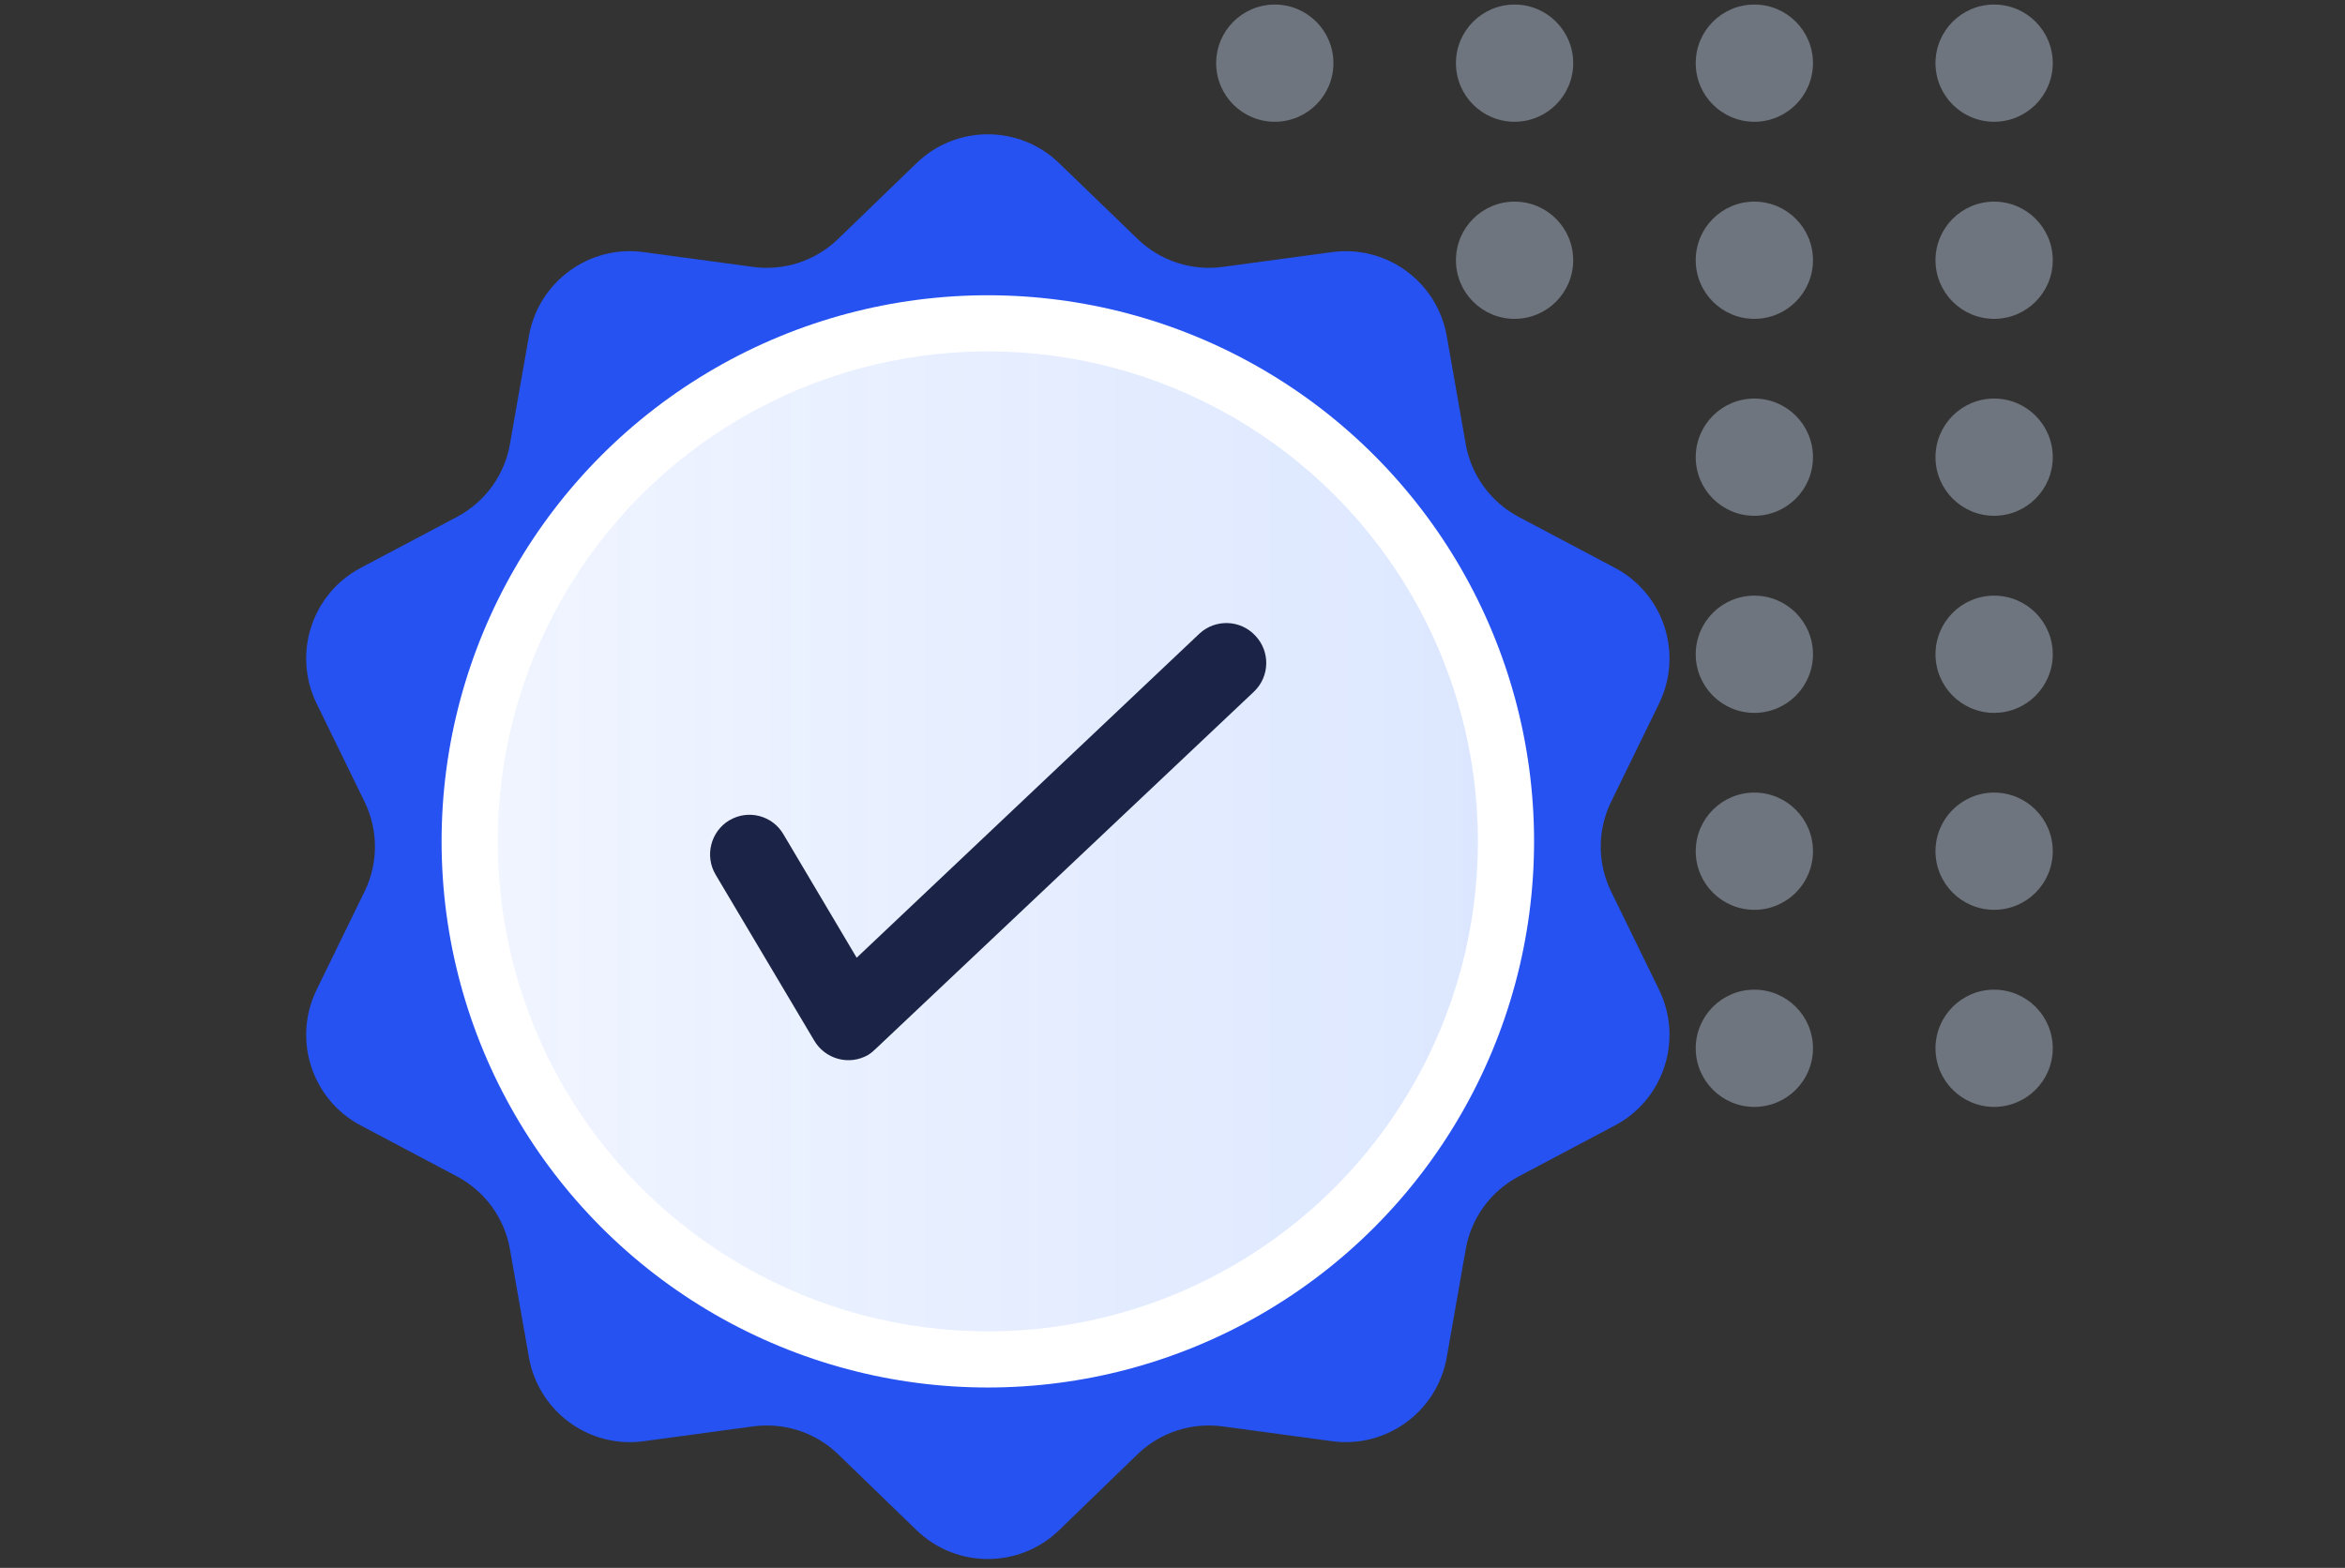
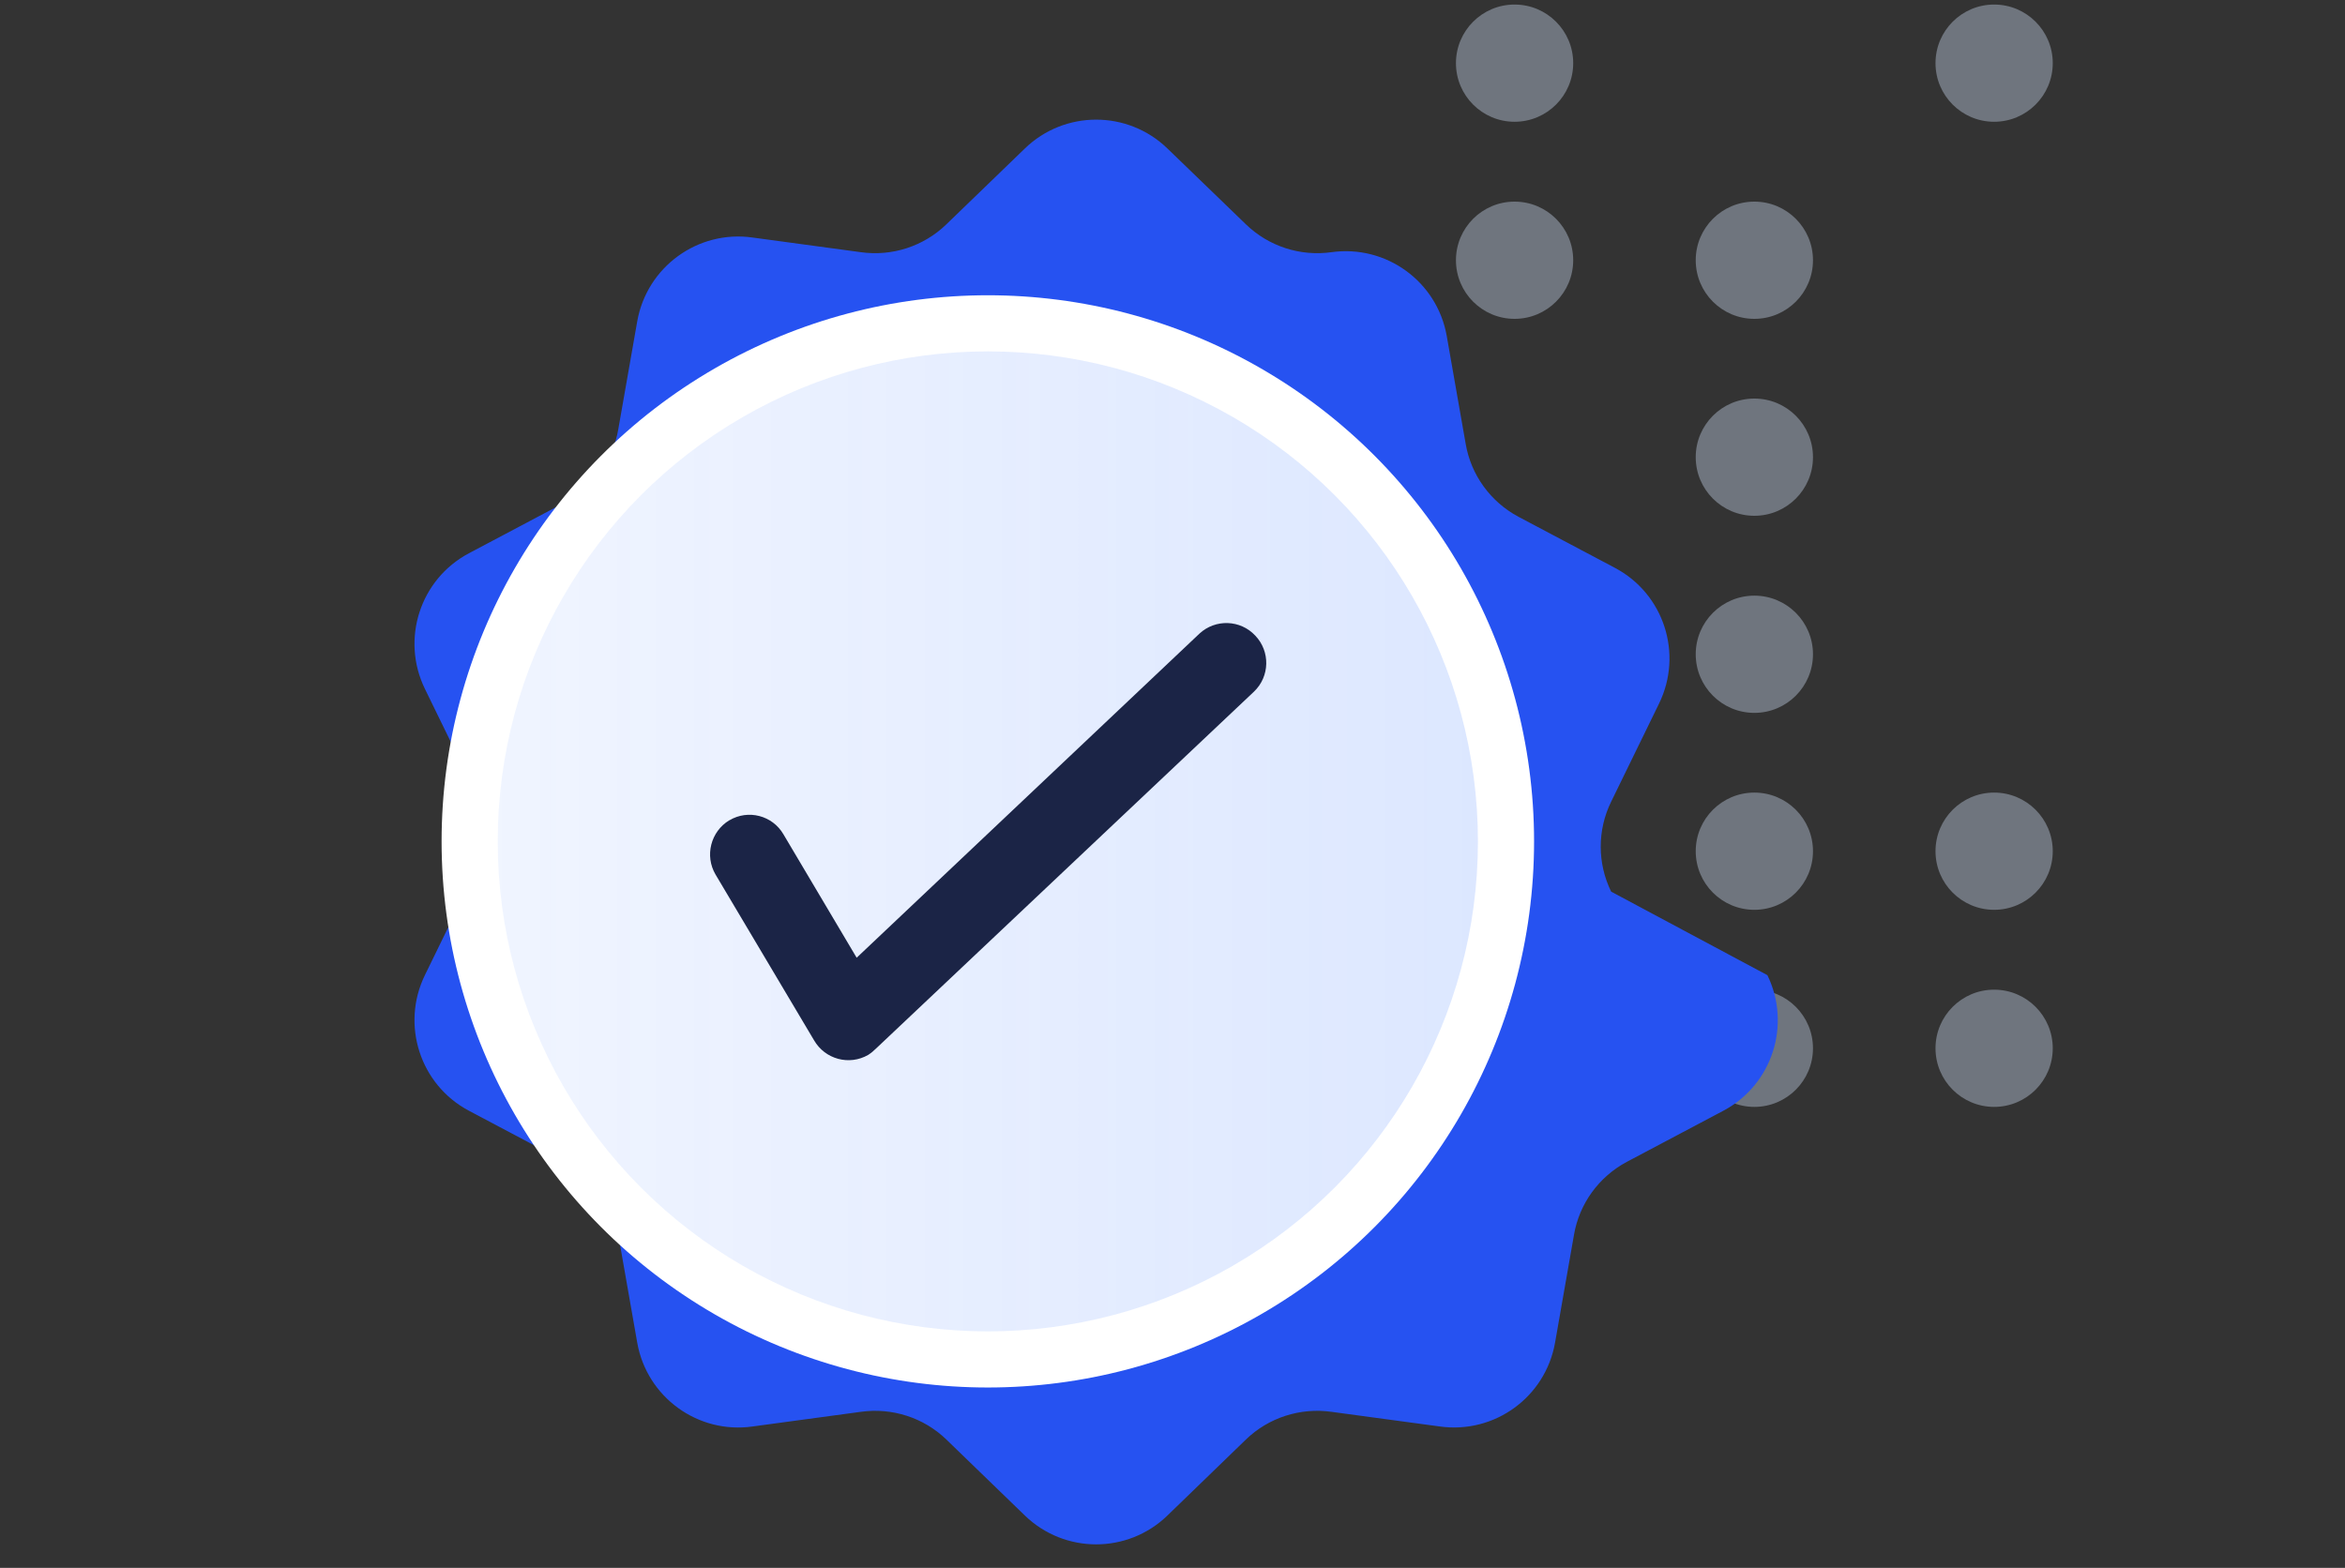
<svg xmlns="http://www.w3.org/2000/svg" version="1.1" id="Laag_1" x="0px" y="0px" viewBox="0 0 160 107" style="enable-background:new 0 0 160 107;" xml:space="preserve">
  <rect x="0" y="0" width="160" height="107" fill="#333333" stroke="none" />
  <style type="text/css">
	.st0{opacity:0.4;fill:#C8D7ED;enable-background:new    ;}
	.st1{fill:#2652F1;}
	.st2{fill:#FFFFFF;}
	.st3{fill:url(#SVGID_1_);}
	.st4{fill-rule:evenodd;clip-rule:evenodd;fill:#1B2446;}
</style>
-   <circle class="st0" cx="86.98" cy="4.31" r="4" />
  <circle class="st0" cx="103.34" cy="4.31" r="4" />
  <circle class="st0" cx="103.34" cy="17.76" r="4" />
-   <circle class="st0" cx="119.7" cy="4.31" r="4" />
  <circle class="st0" cx="119.7" cy="17.76" r="4" />
  <circle class="st0" cx="119.7" cy="31.2" r="4" />
  <circle class="st0" cx="119.7" cy="44.65" r="4" />
  <circle class="st0" cx="119.7" cy="58.09" r="4" />
  <circle class="st0" cx="119.7" cy="71.54" r="4" />
  <circle class="st0" cx="136.06" cy="4.31" r="4" />
-   <circle class="st0" cx="136.06" cy="17.76" r="4" />
-   <circle class="st0" cx="136.06" cy="31.2" r="4" />
-   <circle class="st0" cx="136.06" cy="44.65" r="4" />
  <circle class="st0" cx="136.06" cy="58.09" r="4" />
  <circle class="st0" cx="136.06" cy="71.54" r="4" />
-   <path class="st1" d="M109.93,60.85c-0.95-1.94-0.95-4.2,0-6.14l3.27-6.7c1.65-3.39,0.33-7.48-3-9.25l-6.59-3.49  c-1.91-1.02-3.25-2.86-3.61-5l-1.29-7.35c-0.66-3.71-4.13-6.23-7.86-5.71l-7.39,1c-2.14,0.3-4.29-0.4-5.84-1.9l-5.36-5.18  c-2.71-2.62-7.01-2.62-9.72,0l-5.36,5.18c-1.55,1.5-3.7,2.2-5.84,1.9l-7.38-1c-3.73-0.53-7.21,2-7.87,5.71l-1.29,7.35  c-0.36,2.14-1.7,3.98-3.61,5l-6.59,3.49c-3.33,1.77-4.65,5.86-3,9.25l3.27,6.7c0.95,1.94,0.95,4.2,0,6.14l-3.27,6.7  c-1.65,3.39-0.33,7.48,3,9.25l6.59,3.49c1.91,1.02,3.25,2.86,3.61,5l1.29,7.35c0.66,3.71,4.14,6.24,7.87,5.71l7.38-1  c2.13-0.3,4.29,0.39,5.84,1.89l5.36,5.19c2.71,2.62,7.01,2.62,9.72,0l5.36-5.19c1.55-1.5,3.71-2.19,5.84-1.89l7.39,1  c3.73,0.52,7.2-2,7.86-5.71l1.29-7.35c0.36-2.14,1.7-3.98,3.61-5l6.59-3.49c3.33-1.77,4.65-5.86,3-9.25L109.93,60.85z M67.4,91.57  c-18.66,0-33.79-15.13-33.79-33.79c0-18.66,15.13-33.79,33.79-33.79c18.66,0,33.79,15.13,33.79,33.79  C101.17,76.43,86.05,91.55,67.4,91.57L67.4,91.57z" />
+   <path class="st1" d="M109.93,60.85c-0.95-1.94-0.95-4.2,0-6.14l3.27-6.7c1.65-3.39,0.33-7.48-3-9.25l-6.59-3.49  c-1.91-1.02-3.25-2.86-3.61-5l-1.29-7.35c-0.66-3.71-4.13-6.23-7.86-5.71c-2.14,0.3-4.29-0.4-5.84-1.9l-5.36-5.18  c-2.71-2.62-7.01-2.62-9.72,0l-5.36,5.18c-1.55,1.5-3.7,2.2-5.84,1.9l-7.38-1c-3.73-0.53-7.21,2-7.87,5.71l-1.29,7.35  c-0.36,2.14-1.7,3.98-3.61,5l-6.59,3.49c-3.33,1.77-4.65,5.86-3,9.25l3.27,6.7c0.95,1.94,0.95,4.2,0,6.14l-3.27,6.7  c-1.65,3.39-0.33,7.48,3,9.25l6.59,3.49c1.91,1.02,3.25,2.86,3.61,5l1.29,7.35c0.66,3.71,4.14,6.24,7.87,5.71l7.38-1  c2.13-0.3,4.29,0.39,5.84,1.89l5.36,5.19c2.71,2.62,7.01,2.62,9.72,0l5.36-5.19c1.55-1.5,3.71-2.19,5.84-1.89l7.39,1  c3.73,0.52,7.2-2,7.86-5.71l1.29-7.35c0.36-2.14,1.7-3.98,3.61-5l6.59-3.49c3.33-1.77,4.65-5.86,3-9.25L109.93,60.85z M67.4,91.57  c-18.66,0-33.79-15.13-33.79-33.79c0-18.66,15.13-33.79,33.79-33.79c18.66,0,33.79,15.13,33.79,33.79  C101.17,76.43,86.05,91.55,67.4,91.57L67.4,91.57z" />
  <circle class="st2" cx="67.4" cy="57.42" r="37.27" />
  <linearGradient id="SVGID_1_" gradientUnits="userSpaceOnUse" x1="33.962" y1="49.579" x2="100.842" y2="49.579" gradientTransform="matrix(1 0 0 -1 0 107)">
    <stop offset="0" style="stop-color:#407BFF;stop-opacity:0.08" />
    <stop offset="1" style="stop-color:#407BFF;stop-opacity:0.18" />
  </linearGradient>
  <circle class="st3" cx="67.4" cy="57.42" r="33.44" />
  <path class="st4" d="M85.64,43.37c-1.01-1.08-2.71-1.14-3.8-0.13L58.45,65.36l-5-8.43c-0.75-1.28-2.4-1.71-3.68-0.95c0,0,0,0-0.01,0  c-1.27,0.77-1.69,2.42-0.94,3.7l6.72,11.31c0.75,1.3,2.4,1.75,3.7,1c0,0,0,0,0,0c0.2-0.13,0.39-0.29,0.56-0.46L85.56,47.2  c1.08-1.03,1.12-2.74,0.09-3.82C85.65,43.38,85.65,43.38,85.64,43.37z" />
</svg>